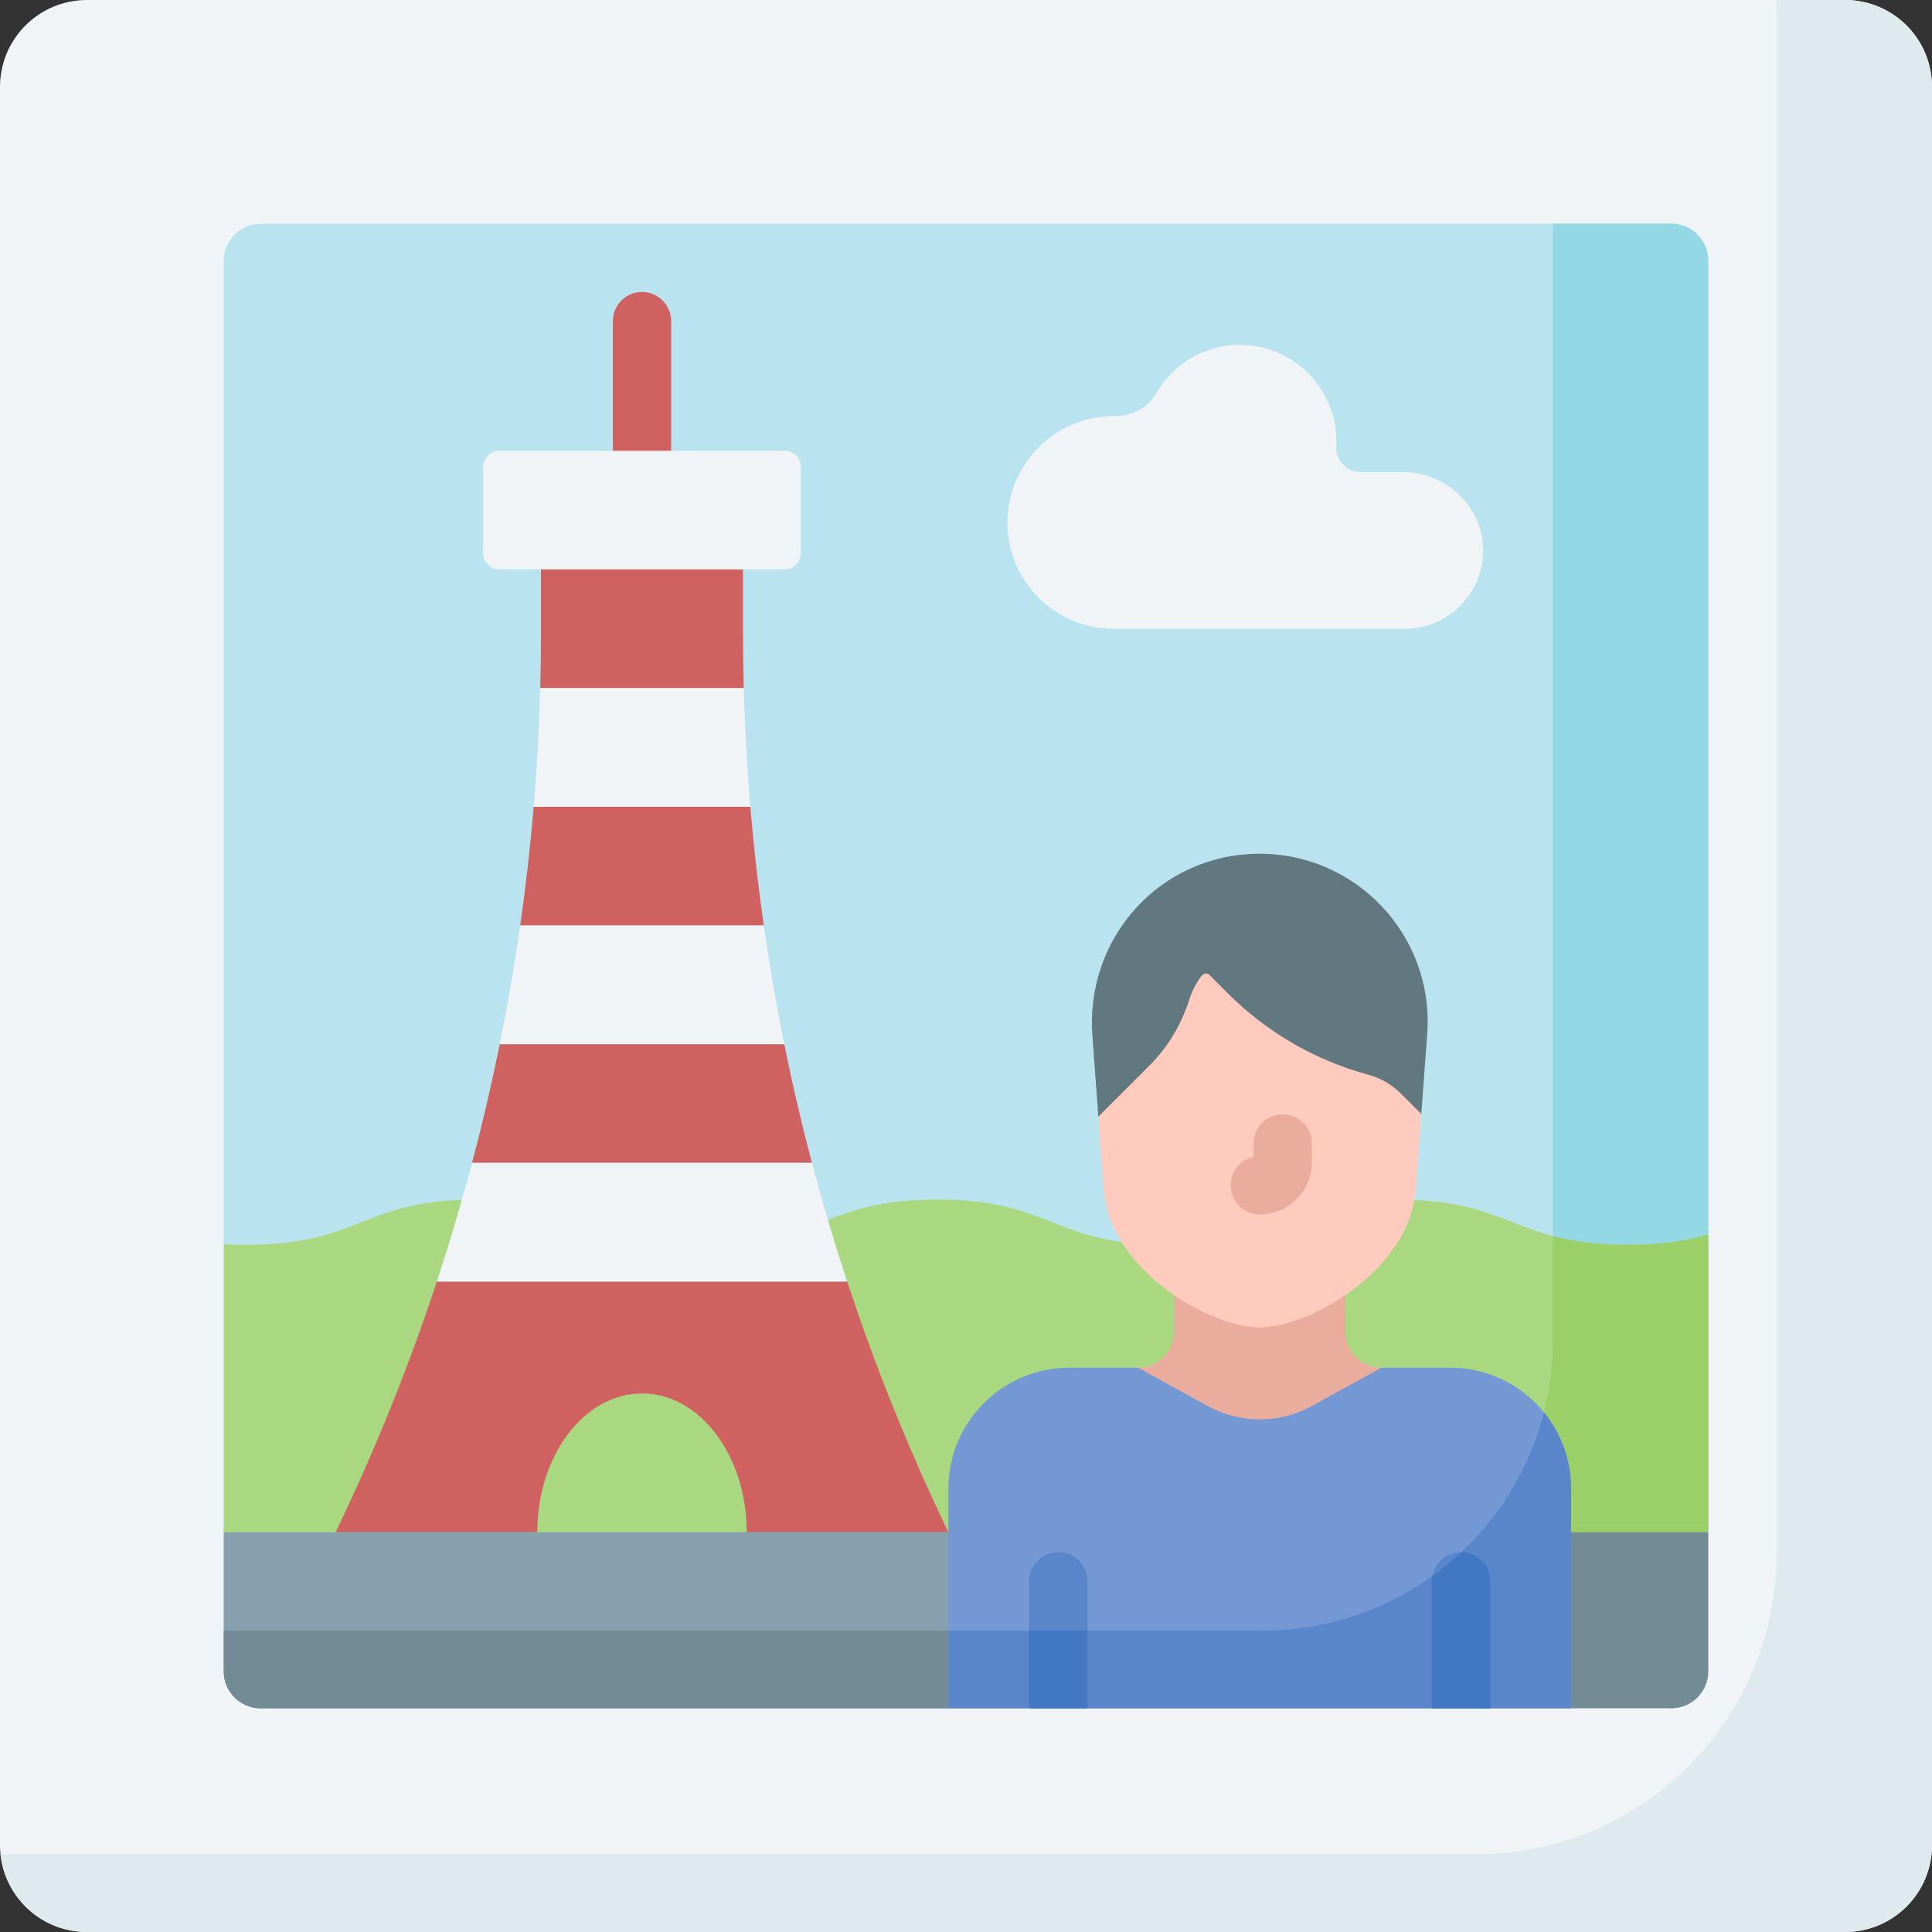
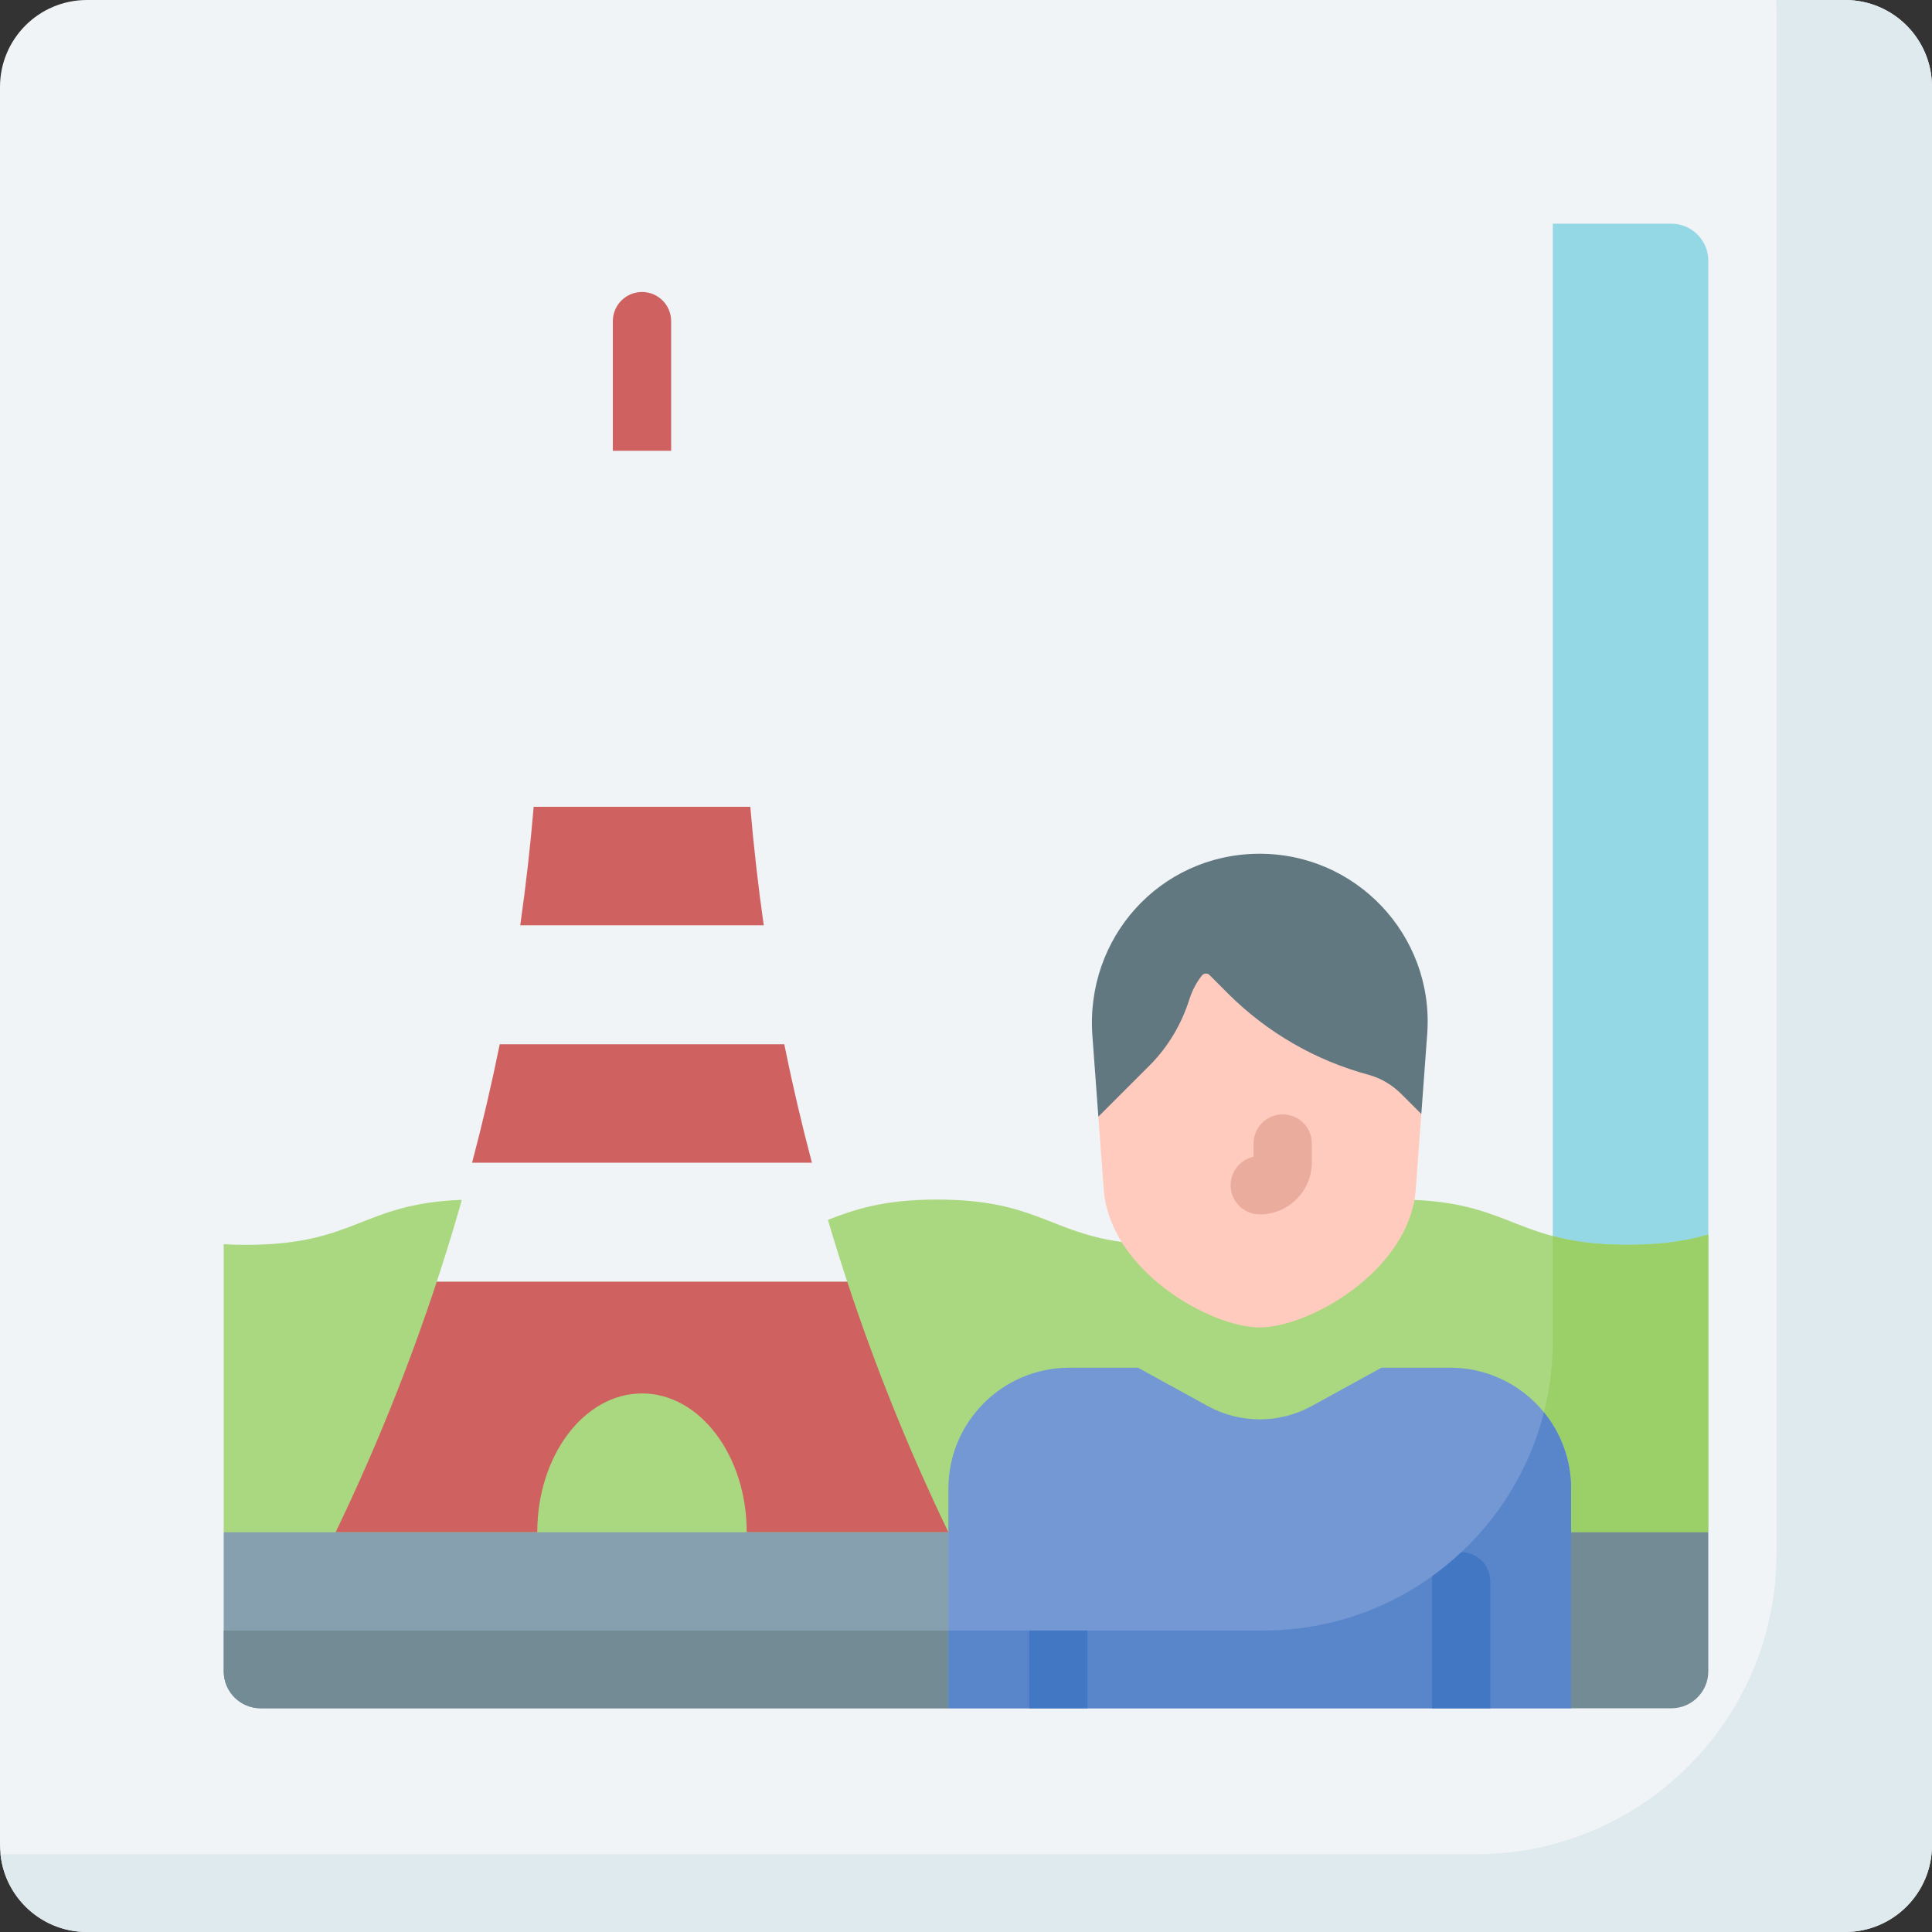
<svg xmlns="http://www.w3.org/2000/svg" version="1.1" width="512" height="512" x="0" y="0" viewBox="0 0 512 512" style="enable-background:new 0 0 512 512" xml:space="preserve" class="">
  <rect x="0" y="0" width="512" height="512" fill="#333333" stroke="none" />
  <g>
    <g>
      <g>
        <path d="m488.966 512h-465.932c-12.721 0-23.034-10.312-23.034-23.034v-465.932c0-12.721 10.313-23.034 23.034-23.034h465.933c12.721 0 23.033 10.313 23.033 23.034v465.933c0 12.721-10.312 23.033-23.034 23.033z" fill="#f1f4f6" data-original="#f1f4f6" class="" />
      </g>
      <g>
-         <path d="m452.716 327.16v-258.084c0-5.408-4.384-9.793-9.793-9.793h-373.846c-5.408 0-9.793 4.384-9.793 9.793v260.646l201.019 53.669z" fill="#b9e4ef" data-original="#b9e4ef" class="" />
-       </g>
+         </g>
      <g>
        <path d="m442.923 59.284h-31.415v301.544c5.11 1.363 11.275 2.311 19.852 2.311 9.435 0 15.952-34.394 21.355-35.978v-258.084c.001-5.409-4.383-9.793-9.792-9.793z" fill="#93d8e4" data-original="#93d8e4" />
      </g>
      <g>
        <path d="m488.966 0h-18.301c.084.799.127 1.609.127 2.43v409.236c0 44.034-35.696 79.73-79.73 79.73h-390.935c1.214 11.579 11.006 20.604 22.907 20.604h465.933c12.721 0 23.033-10.312 23.033-23.034v-465.932c0-12.722-10.312-23.034-23.034-23.034z" fill="#dfeaef" data-original="#dfeaef" />
      </g>
      <g>
        <path d="m431.361 329.892c-28.931 0-30.425-10.786-56.524-11.9-3.605 20.101-68.991 24.991-77.592 11.14-19.123-2.636-23.083-11.233-48.911-11.233-14.204 0-21.794 2.6-28.929 5.379 1.617 5.473-99.063 1.951-96.998-5.309-26.663.977-27.964 11.923-57.111 11.923-2.148 0-4.145-.059-6.012-.17v76.344l192.051 35.484 201.381-35.484v-78.906c-5.404 1.585-11.92 2.732-21.355 2.732z" fill="#aad880" data-original="#aad880" class="" />
      </g>
      <g>
        <path d="m170.136 127.19c-4.267 0-7.726-3.459-7.726-7.726v-34.359c0-4.268 3.459-7.726 7.726-7.726s7.726 3.459 7.726 7.726v34.359c0 4.267-3.459 7.726-7.726 7.726z" fill="#d06161" data-original="#d06161" class="" />
      </g>
      <g>
        <path d="m215.174 308.169h-90.076c2.755-10.411 5.202-20.9 7.34-31.453h75.396c2.138 10.554 4.585 21.043 7.34 31.453z" fill="#d06161" data-original="#d06161" class="" />
      </g>
      <g>
        <path d="m250.855 405.065.48 1.001h-53.445c0-20.319-12.426-36.79-27.754-36.79s-27.754 16.471-27.754 36.79h-53.444l.48-1.001c10.201-21.282 18.993-43.143 26.344-65.443h108.75c7.35 22.3 16.142 44.162 26.343 65.443z" fill="#d06161" data-original="#d06161" class="" />
      </g>
      <g>
        <path d="m224.511 339.623h-108.75c3.426-10.394 6.54-20.883 9.337-31.453h90.076c2.797 10.57 5.911 21.059 9.337 31.453z" fill="#f1f4f6" data-original="#f1f4f6" class="" />
      </g>
      <g>
-         <path d="m143.37 167.691v-28.417l53.533 11.628v16.789c0 4.892.066 9.781.197 14.665h-53.926c.13-4.884.196-9.772.196-14.665z" fill="#d06161" data-original="#d06161" class="" />
-       </g>
+         </g>
      <g>
        <path d="m198.842 213.809c.887 10.525 2.077 21.014 3.567 31.453h-64.547c1.49-10.44 2.68-20.929 3.567-31.453z" fill="#d06161" data-original="#d06161" class="" />
      </g>
      <g>
        <path d="m143.173 182.356h53.926c.281 10.512.862 21 1.743 31.453h-57.412c.881-10.453 1.462-20.942 1.743-31.453z" fill="#f1f4f6" data-original="#f1f4f6" class="" />
      </g>
      <g>
        <path d="m207.834 276.716h-75.396c2.112-10.426 3.921-20.915 5.425-31.453h64.547c1.503 10.538 3.312 21.027 5.424 31.453z" fill="#f1f4f6" data-original="#f1f4f6" class="" />
      </g>
      <g>
        <path d="m371.79 125.138h-11.195c-3.706 0-6.665-3.098-6.471-6.799.06-1.132.045-2.284-.047-3.451-.958-12.064-10.522-21.978-22.55-23.318-10.725-1.195-20.308 4.249-25.159 12.745-2.215 3.88-6.5 5.995-10.968 5.959-.953-.008-1.918.032-2.892.122-13.678 1.256-24.605 12.541-25.46 26.25-1.021 16.381 11.962 29.984 28.122 29.984h77.116c11.709 0 21.152-9.7 20.732-21.502-.398-11.243-9.978-19.99-21.228-19.99z" fill="#f1f4f6" data-original="#f1f4f6" class="" />
      </g>
      <g>
        <path d="m59.284 406.066v36.857c0 5.408 4.384 9.793 9.793 9.793h182.258l16.167-46.65z" fill="#86a0af" data-original="#86a0af" />
      </g>
      <g>
        <path d="m431.361 329.892c-8.577 0-14.742-.948-19.852-2.311v27.801c0 6.522-.814 12.853-2.345 18.899 4.495 5.519 7.191 12.562 7.191 20.234v11.551h36.362v-78.906c-5.405 1.585-11.921 2.732-21.356 2.732z" fill="#9bd069" data-original="#9bd069" />
      </g>
      <g>
        <path d="m59.284 432.112v10.811c0 5.408 4.384 9.793 9.793 9.793h182.258l7.14-20.604z" fill="#738b95" data-original="#738b95" />
      </g>
      <g>
        <path d="m409.164 406.066 7.191 46.65h26.569c5.408 0 9.793-4.384 9.793-9.793v-36.857z" fill="#738b95" data-original="#738b95" />
      </g>
      <g>
        <path d="m132.342 119.463h75.587c2.376 0 4.301 1.926 4.301 4.301v22.836c0 2.376-1.926 4.301-4.301 4.301h-75.587c-2.376 0-4.301-1.926-4.301-4.301v-22.836c0-2.375 1.926-4.301 4.301-4.301z" fill="#f1f4f6" data-original="#f1f4f6" class="" />
      </g>
      <g>
-         <path d="m356.508 352.854v-9.616c-7.945 5.435-37.382 5.435-45.328 0v9.616c0 5.301-4.298 9.599-9.599 9.599l32.263 40.718 32.263-40.718c-5.301 0-9.599-4.298-9.599-9.599z" fill="#eaac9d" data-original="#eaac9d" />
-       </g>
+         </g>
      <g>
        <path d="m384.292 362.453h-18.185l-18.461 10.15c-8.595 4.725-19.009 4.725-27.604 0l-18.46-10.149h-18.185c-17.708 0-32.063 14.355-32.063 32.063v58.201h165.02v-58.201c0-17.71-14.355-32.064-32.062-32.064z" fill="#7398d3" data-original="#7398d3" />
      </g>
      <g>
        <path d="m319.568 250.752c-1.967 2.143-28.493 45.179-28.493 45.179.453 6.15.912 12.388 1.413 19.18 1.595 21.662 28.301 36.674 41.357 36.674s39.761-15.012 41.357-36.674c.597-8.108 1.078-14.637 1.465-19.894l-3.286-13.633c-2.429-2.427-53.813-30.832-53.813-30.832z" fill="#ffcbbe" data-original="#ffcbbe" />
      </g>
      <g>
        <path d="m409.164 374.281c-8.419 33.238-38.53 57.832-74.385 57.832h-83.444v20.604h165.02v-58.201c-.001-7.673-2.696-14.716-7.191-20.235z" fill="#5986cb" data-original="#5986cb" />
      </g>
      <g>
        <path d="m333.859 321.826c-4.267 0-7.726-3.459-7.726-7.726 0-3.697 2.596-6.787 6.065-7.547v-3.502c0-4.268 3.459-7.726 7.726-7.726s7.726 3.459 7.726 7.726v4.984c0 7.604-6.186 13.791-13.791 13.791z" fill="#eaac9d" data-original="#eaac9d" />
      </g>
-       <path d="m272.744 452.716v-33.656c0-4.268 3.459-7.726 7.726-7.726s7.726 3.459 7.726 7.726v33.656zm122.201 0v-33.656c0-4.268-3.459-7.726-7.726-7.726s-7.726 3.459-7.726 7.726v33.656z" fill="#5986cb" data-original="#5986cb" />
      <path d="m272.744 432.112h15.453v20.604h-15.453z" fill="#4278c3" data-original="#4278c3" />
      <path d="m387.284 411.335c-2.413 2.265-4.973 4.376-7.664 6.317-.084.457-.128.927-.128 1.408v33.656h15.453v-33.656c0-4.245-3.424-7.69-7.661-7.725z" fill="#4278c3" data-original="#4278c3" />
      <g>
        <path d="m333.284 226.255c-25.998.319-45.697 22.319-43.787 48.249.552 7.494 1.061 14.404 1.578 21.427l13.612-13.612c4.902-4.902 8.45-10.957 10.541-17.567.713-2.255 1.818-4.358 3.286-6.229.5-.637 1.445-.703 2.018-.13l4.863 4.863c10.418 10.418 23.304 17.798 37.284 21.573 3.314.895 6.308 2.709 8.736 5.137l5.251 5.251c1.816-24.666 1.572-21.329 1.596-21.712 1.603-25.756-19.021-47.567-44.978-47.25z" fill="#617881" data-original="#617881" />
      </g>
    </g>
  </g>
</svg>